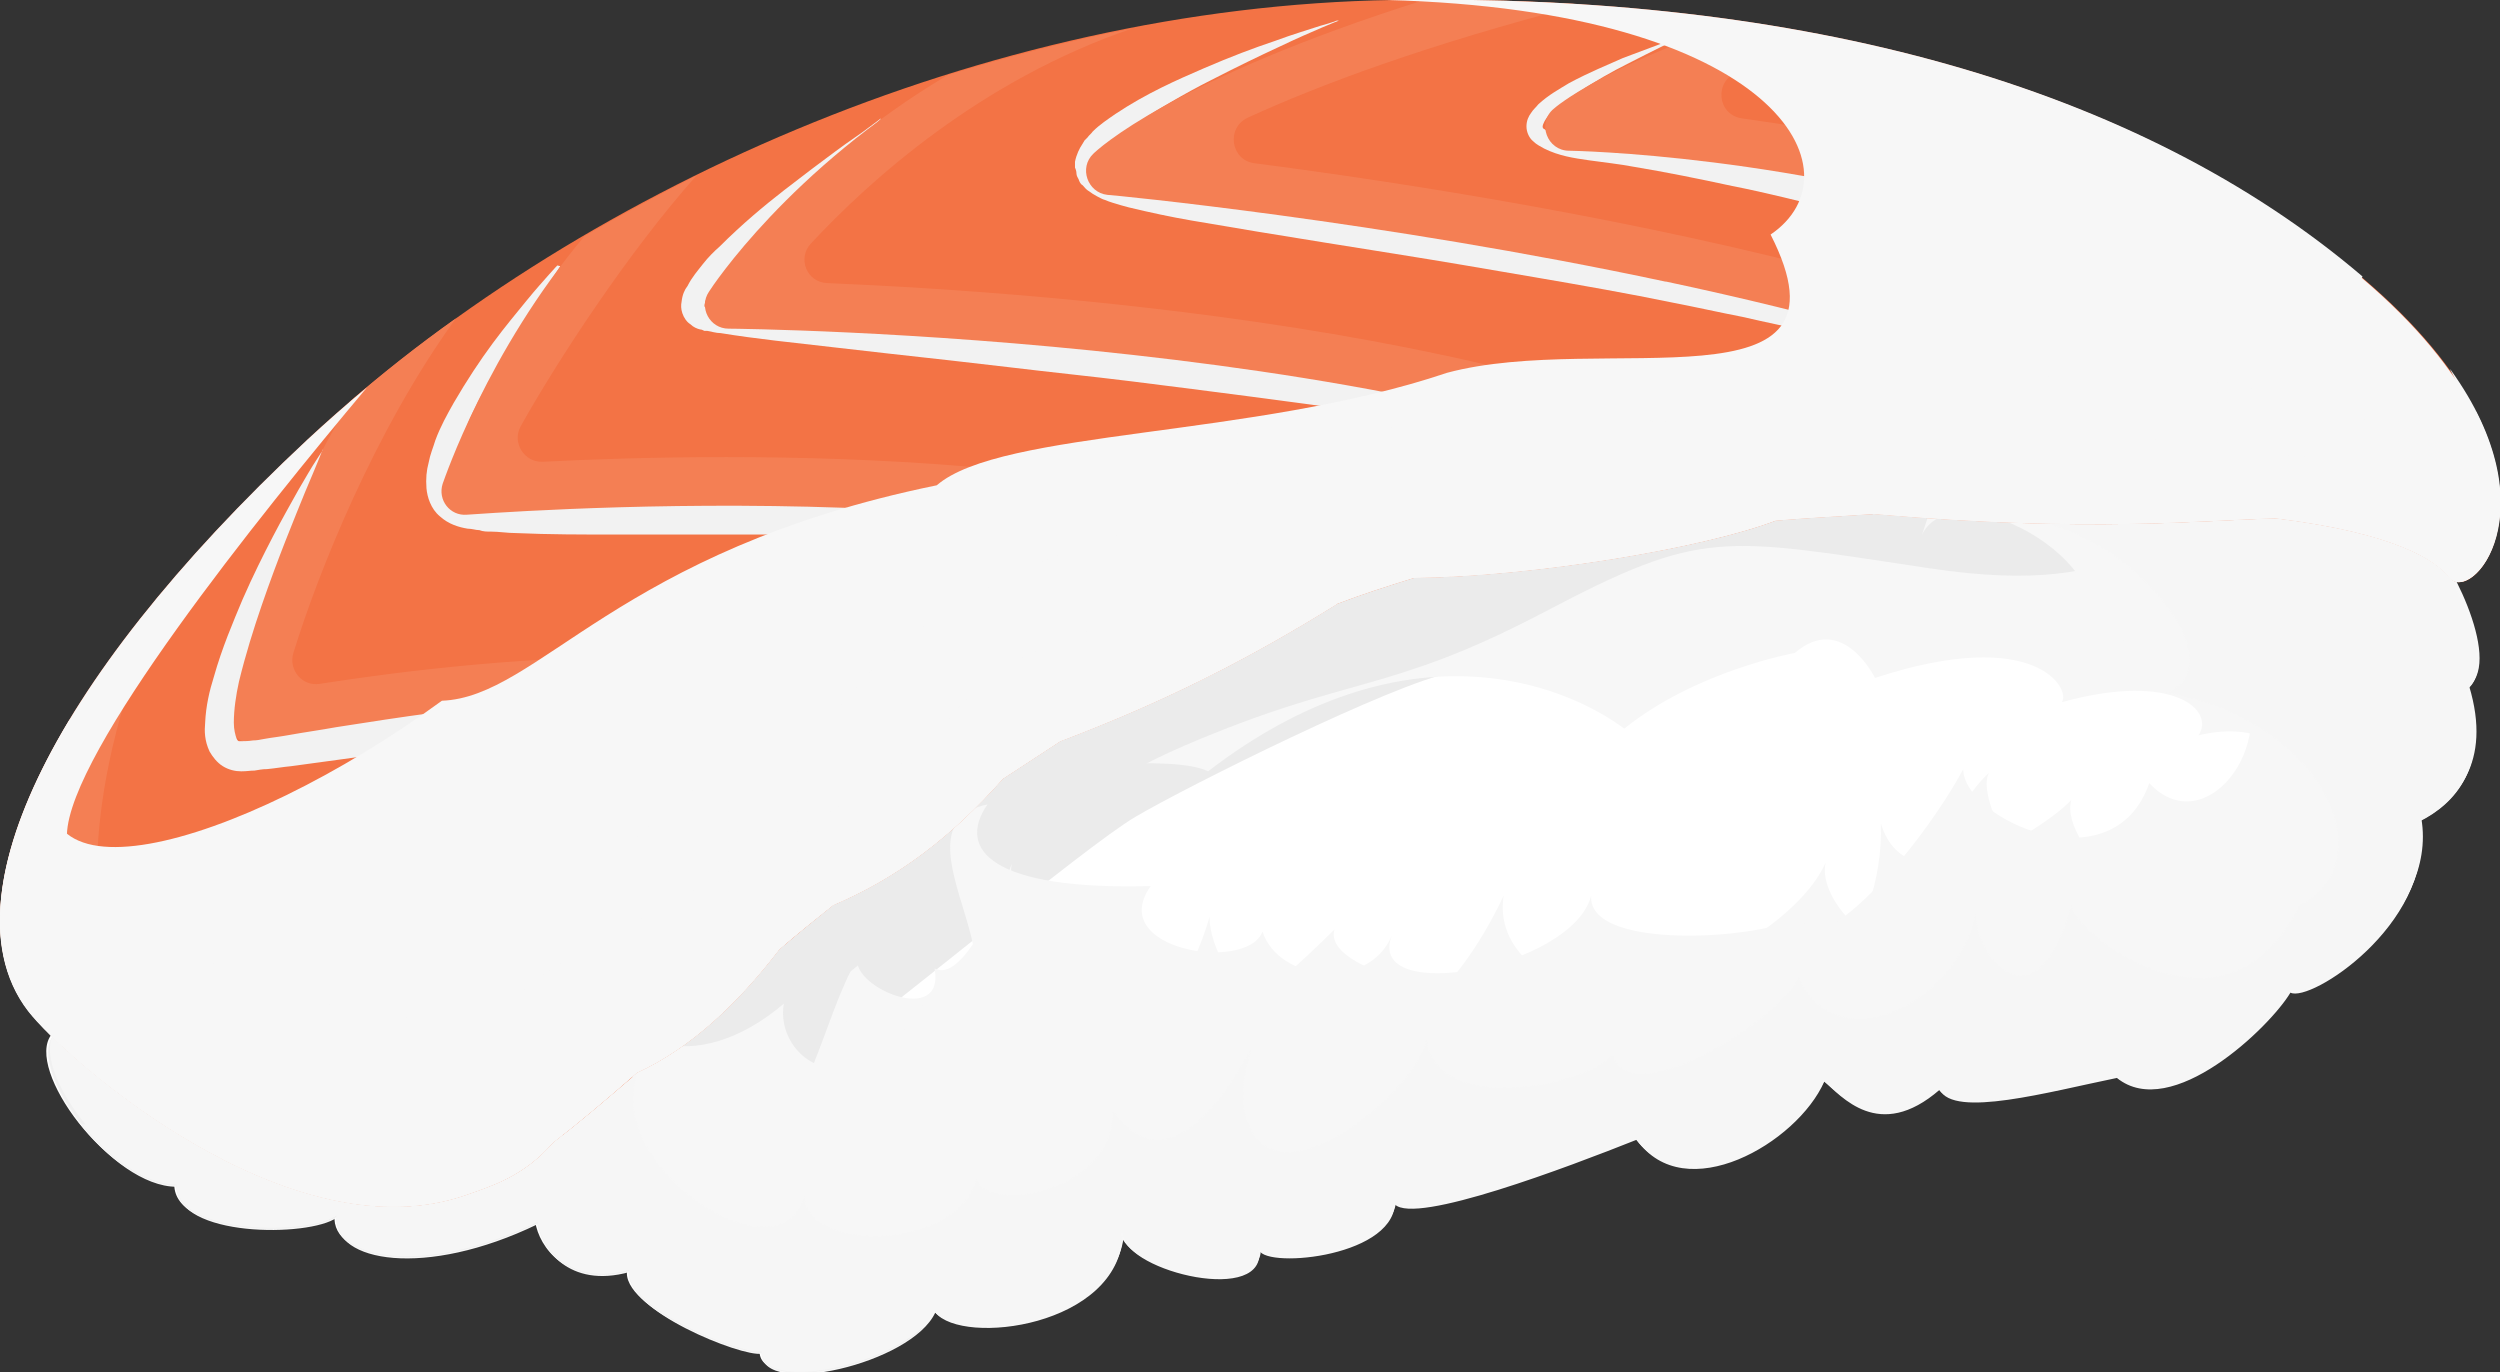
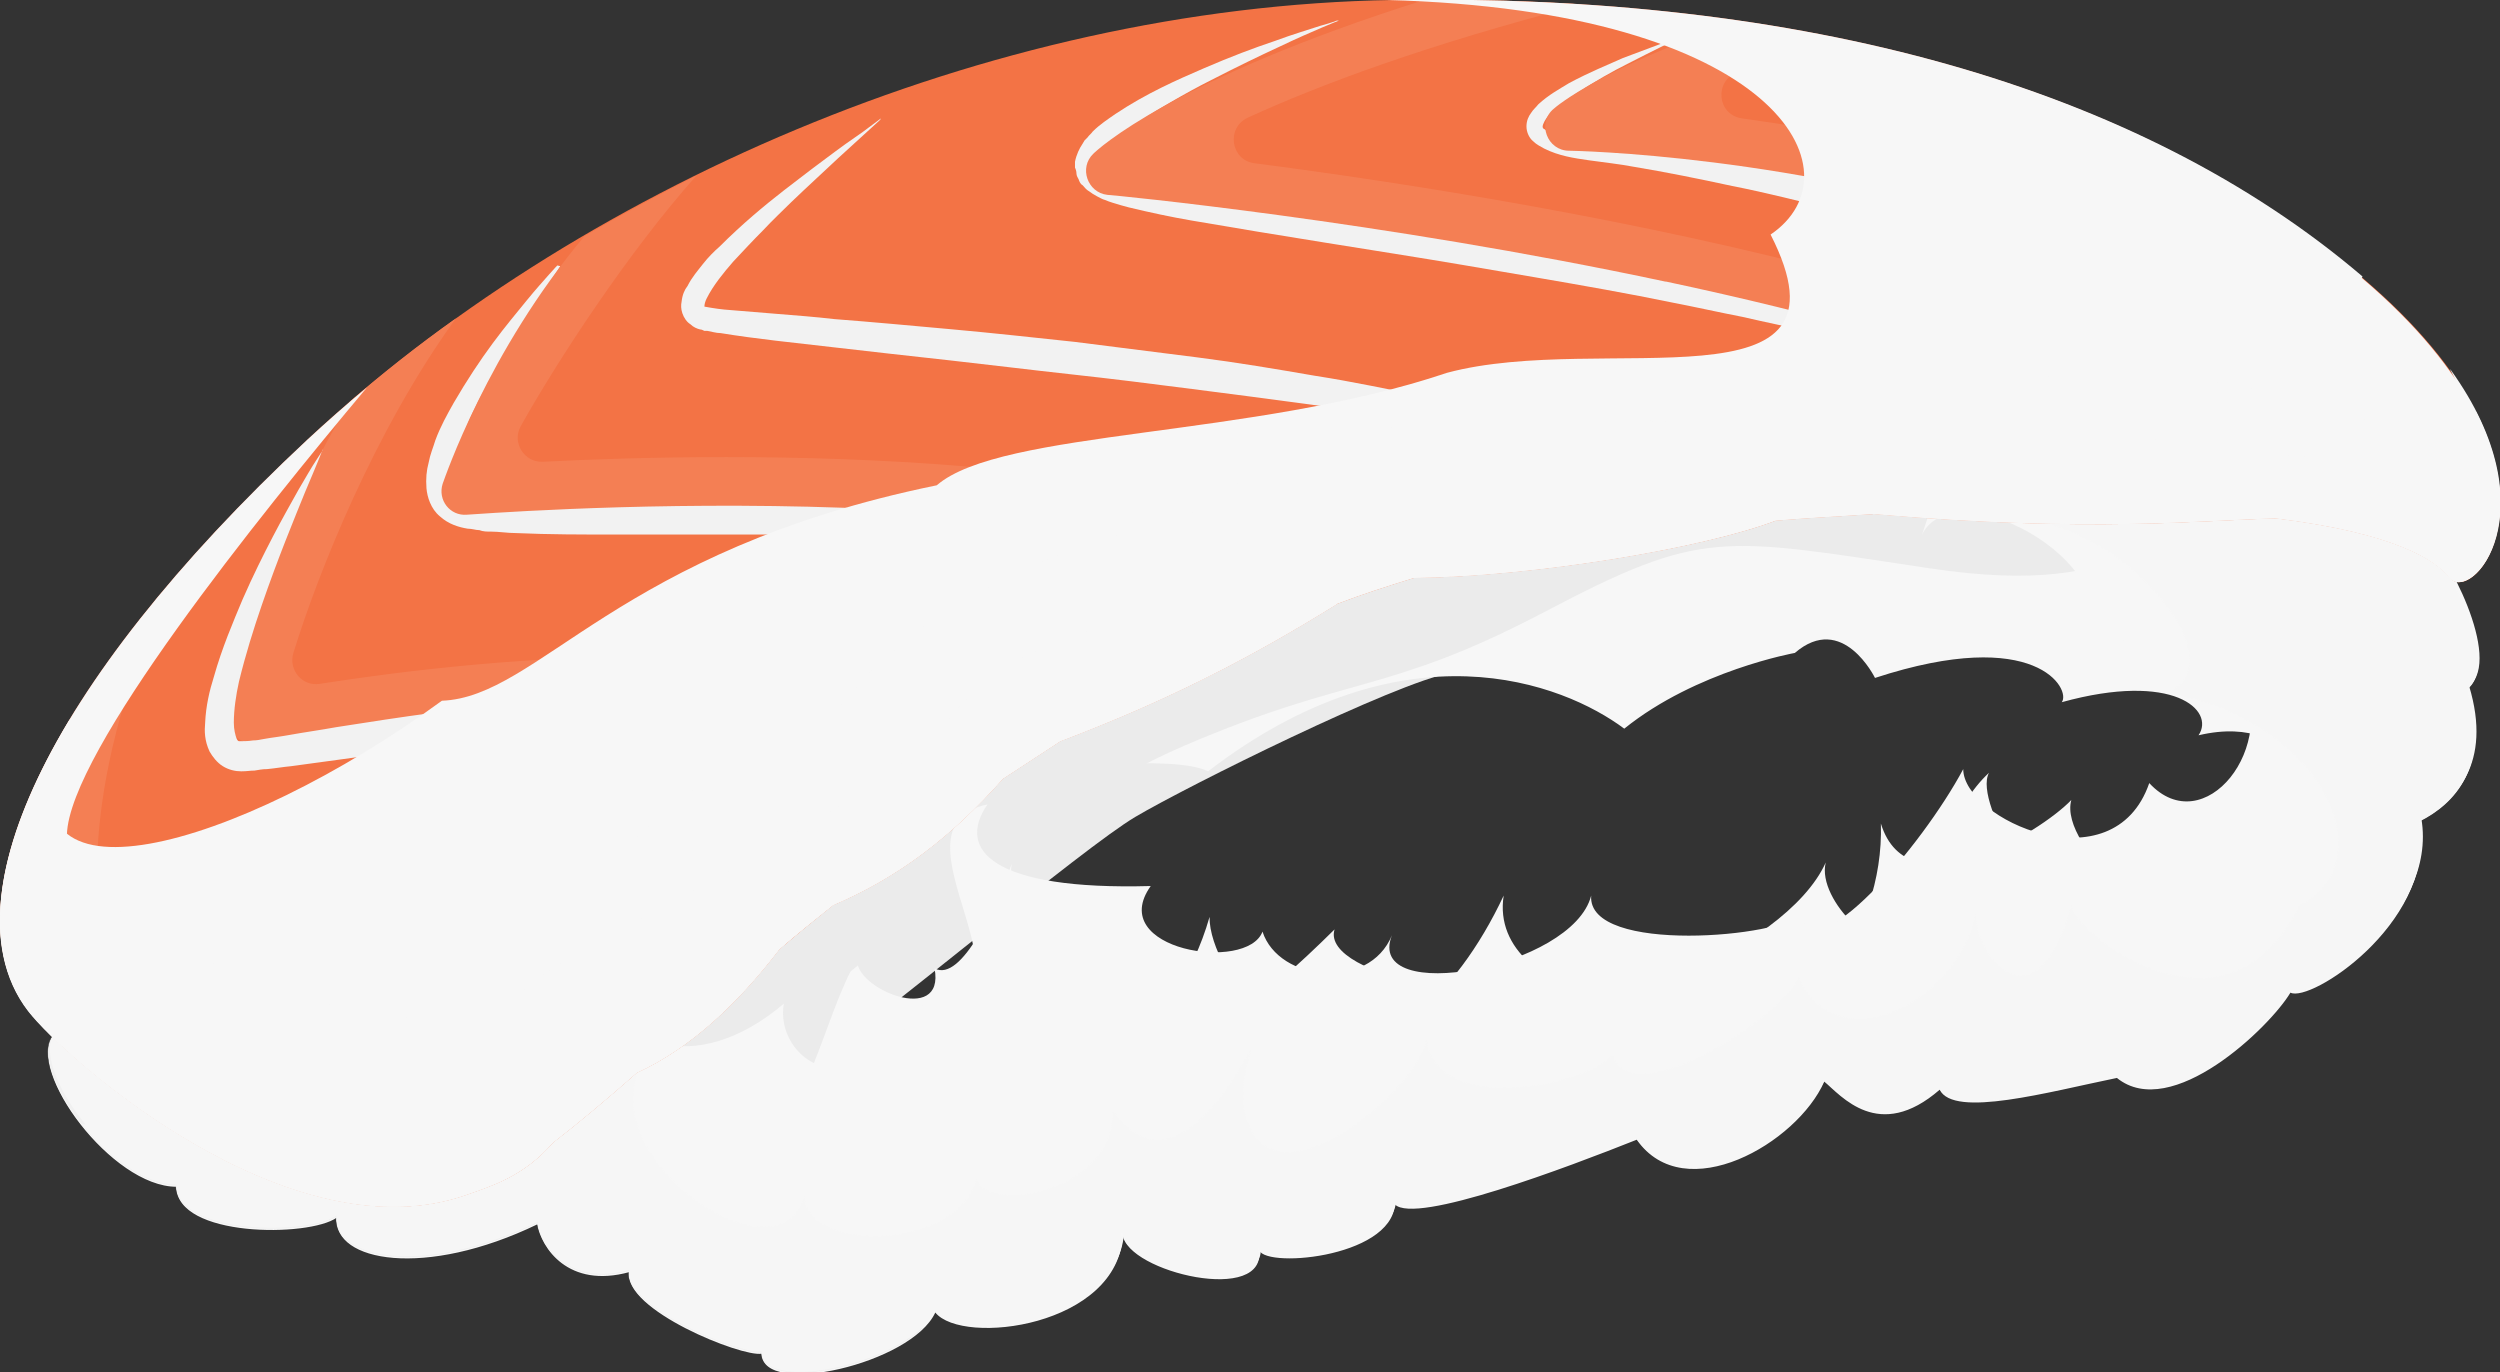
<svg xmlns="http://www.w3.org/2000/svg" viewBox="0 0 340 186.6">
  <rect x="0" y="0" width="340" height="186.6" fill="#333333" stroke="none" />
  <defs>
    <style>
      .cls-1 {
        fill: #ebebeb;
      }

      .cls-2 {
        opacity: .5;
      }

      .cls-2, .cls-3 {
        fill: #f7f7f7;
      }

      .cls-4 {
        isolation: isolate;
      }

      .cls-5 {
        mix-blend-mode: multiply;
      }

      .cls-6 {
        fill: #f47f54;
      }

      .cls-7 {
        fill: #fff;
      }

      .cls-8 {
        opacity: 0;
      }

      .cls-9 {
        fill: #f2f2f2;
      }

      .cls-10 {
        fill: #f37345;
      }
    </style>
  </defs>
  <g class="cls-4">
    <g id="Layer_1">
      <g>
-         <path class="cls-7" d="M311.3,48.2c22.7,6.9,15.3,23.1,18,25,2.8,1.9,10.6,16.7,6,20.4,3.2,10.6-1.9,15.7-6.5,18,2.3,13.4-14.8,24.5-17.6,23.1-2.8,4.6-16.2,17.6-23.6,11.6-9.3,1.9-22.2,5.4-24.1,1.6-8.3,7.2-13.4.7-15.7-1.1-3.7,8.3-19,17.1-25.5,7.9-9.3,3.7-30.1,11.6-32.9,8.8-.5,7.4-18.5,8.8-18.5,6,1.4,7.9-18,3.2-18.5-1.9-.5,12.5-21.8,15.3-25.5,10.6-3.2,6.9-23.6,11.6-23.6,5.6-2.8.5-19-6-18-11.1-8.3,2.3-12-3.2-12.5-6.5-15.3,7.4-27.8,5.1-27.3-.9-3.7,2.8-21.8,2.8-21.8-4.2-8.8,0-20.4-15.7-16.7-20.4,3.7-4.6,56.9-82.8,56.9-82.8l174-20.4,73.1,10.6Z" />
        <g class="cls-5">
          <path class="cls-1" d="M105.4,148.9c14.7-10.7,41.9-33.6,49-37.8,7.1-4.2,35.3-18.2,42.9-19.6,7.5-1.4,43.5-5.4,47.2-12.4,3.7-7,20.8,0,32.9-.1,12-.2,15.3,1.1,24.1-1.5,7.1-2.1,22.6-3,32.7,2.9-1.6-3.4-3.6-6.4-4.8-7.1-2.8-1.9,4.6-18-18-25l-73.1-10.6-174,20.4S11,136.2,7.3,140.8c-3.7,4.6,7.9,20.4,16.7,20.4,0,6.9,18,6.9,21.8,4.2-.5,6,12,8.3,27.3.9.5,3.2,4.2,8.8,12.5,6.5-.9,4.9,14,11.1,17.7,11.1-5.6-10.7-7.7-27.7,2.3-35Z" />
        </g>
        <g class="cls-5">
          <path class="cls-3" d="M329.8,101.2c2.1,3.6,1.7,7,.2,9.9,3.6-2.1,7.1-6.1,6.3-13.1-2.3,4.6-5,4.9-6.5,3.2Z" />
          <path class="cls-3" d="M318,120.8c4.6,11.8-17.6,18-20,14.9-2.2,4.6-20.1,9.9-20.7,5.6-3.7,3.7-19,3.2-18-.9-7.6,5.2-20.9-2.7-19.4-8.5-2.1,14.4-39.5,24.8-39.1,13.1-7.4,4.5-23.3,7.9-26.6,5.1.1,11.7-16.9,7.9-16.8-.4-4.2,19.6-14.7,7.7-16.7-.3-5.7,12.2-19.8,8.7-21,3.7,2.5,18.4-3.6,24.2-9.3,20.2-3.4,4.9-9.4-11.1-8.4-15.5-7.3,8-21.2,9.5-20.9,2.6-4,3.9-15.8-5.3-14.9-8-4.9,14.9-13.7.8-12.5-3.5-8.1,8.2-21.8-8.9-33.1-27-7,10.1-12.3,17.7-13.3,19.1-3.7,4.6,7.9,20.4,16.7,20.4,0,6.9,18,6.9,21.8,4.2-.5,6,12,8.3,27.3.9.5,3.2,4.2,8.8,12.5,6.5-.9,5.1,15.3,11.6,18,11.1,0,6,20.4,1.4,23.6-5.6,3.7,4.6,25,1.9,25.5-10.6.5,5.1,19.9,9.7,18.5,1.9,0,2.8,18,1.4,18.5-6,2.8,2.8,23.6-5.1,32.9-8.8,6.5,9.3,21.8.5,25.5-7.9,2.3,1.9,7.4,8.3,15.7,1.1,1.9,3.9,14.8.3,24.1-1.6,7.4,6,20.8-6.9,23.6-11.6,2.7,1.4,19.1-9.2,17.7-22.2-3.4,5-9.7,8.3-11,8.2Z" />
        </g>
        <g class="cls-5">
          <path class="cls-3" d="M329.4,73.2c-2.8-1.9,4.6-18-18-25l-73.1-10.6-174,20.4S11,136.2,7.3,140.8c-3.7,4.6,7.9,20.4,16.7,20.4,0,6.9,18,6.9,21.8,4.2-.5,6,12,8.3,27.3.9.5,3.2,4.2,8.8,12.5,6.5-.9,5.1,15.3,11.6,18,11.1,0,6,20.4,1.4,23.6-5.6,3.7,4.6,25,1.9,25.5-10.6.5,5.1,19.9,9.7,18.5,1.9,0,2.8,18,1.4,18.5-6,2.8,2.8,23.6-5.1,32.9-8.8,6.5,9.3,21.8.5,25.5-7.9,2.3,1.9,7.4,8.3,15.7,1.1,1.9,3.9,14.8.3,24.1-1.6,7.4,6,20.8-6.9,23.6-11.6,2.8,1.4,19.9-9.7,17.6-23.1,4.6-2.3,9.7-7.4,6.5-18,4.6-3.7-3.2-18.5-6-20.4ZM309.1,108.9c-1.2,8.6-13.3,6.4-13.9,4.5.3,11.8-14.8,9.2-16.6,5.6.7,6.9-10.4-9.6-8.1-13.9-9.9,9.2-8.1,31.3-13.4,21.4-.8,4.3-10.1-3.9-8.8-9.2-5.5,12.3-34.5,23.3-36.1,14.5-6.3,6.1-32.7,1.1-30.7-5.4-10,9.9-18.4,16.1-18.1,11.4-5.6,5.6-10.4-2.1-9.5-4.6-9,3.7-2.8-7.1-2.2-9.8-13.3,1.9-14.7-2.7-14.1-5.9-2.1,5.5-6.8,16.2-10.5,14.2,1.5,7.9-11.1,2.7-10.5-1.3-4.6,7.7-7.5,24.2-11.2,18.4-8,2.6-16-13.4-10.8-15.6-14.2,4.8-22.7-11.4-7.9-12.5,9.6-10.7,68.9-20.2,77.6-15.8,26.7-20.5,48.3-12,56.6-5.8,9.8-7.9,23.2-10.3,23.2-10.3,6.5-5.6,10.9,3.4,10.9,3.4,22-7.2,26.7,1.6,25.4,3.3,15.2-4.2,20.9,1.1,18.6,4.5,14.4-3.4,17,10.7,10,8.7Z" />
        </g>
        <g class="cls-5">
          <path class="cls-1" d="M106.4,139c9.1-5.5,32.1-27.9,54.7-37.6,22.6-9.7,27.5-6.9,49-18.2,21.5-11.3,23.8-10.2,52.4-5.9,28.7,4.3,30-6.3,53.3-12.8,0,0,4.2-3.6,10.6-5.6-2.1-4.1-6.4-8.1-15.1-10.8l-73.1-10.6-174,20.4S11,136.2,7.3,140.8c-3.7,4.6,7.9,20.4,16.7,20.4,0,6.9,18,6.9,21.8,4.2-.5,6,12,8.3,27.3.9.5,3.2,4.2,8.8,12.5,6.5-.9,5.1,15.3,11.6,18,11.1,0,5.3,16,2.3,21.9-3.3-37.4-2.3-27.2-36.6-19-41.5Z" />
        </g>
        <g class="cls-5">
          <path class="cls-3" d="M329.4,73.2c-2.8-1.9,4.6-18-18-25l-39.9-5.8-10.1,30.3c4.6-9.3,30.1,5.1,21.3,15.7,19.4-4.6,33.8-5.6,34.2,2.3,11.6.5,3.7,15.7,2.3,16.2,2.3,6.9-16.7,17.2-21.3,10.9-2.3,11.3-18-2.6-16.2-9-4.3,4.5-22.2,15.3-25.9,3.2.5,15.3-11.1,30.1-19.4,20.4-4.2,8.3-34.2,4.2-31.9-10.6-6.5,13.9-18,24.7-25.5,14.9-.4,11.6-14.6-4-14.5-12-4.7,16.4-16.5,19.9-17.4,12.8-4.6,17.1-29.6,2.8-30.1-2.3-8.3,20.4-31,19-31,13.9-2.3,7.4-26.8-3.2-26.8-8.8-6.9,19-34.7,18.9-32.9,12-2.9.7-8.8,1.1-15.1.6,3.5,4.4,8.5,8.2,12.8,8.2,0,6.9,18,6.9,21.8,4.2-.5,6,12,8.3,27.3.9.5,3.2,4.2,8.8,12.5,6.5-.9,5.1,15.3,11.6,18,11.1,0,6,20.4,1.4,23.6-5.6,3.7,4.6,25,1.9,25.5-10.6.5,5.1,19.9,9.7,18.5,1.9,0,2.8,18,1.4,18.5-6,2.8,2.8,23.6-5.1,32.9-8.8,6.5,9.3,21.8.5,25.5-7.9,2.3,1.9,7.4,8.3,15.7,1.1,1.9,3.9,14.8.3,24.1-1.6,7.4,6,20.8-6.9,23.6-11.6,2.8,1.4,19.9-9.7,17.6-23.1,4.6-2.3,9.7-7.4,6.5-18,4.6-3.7-3.2-18.5-6-20.4Z" />
        </g>
        <g class="cls-5">
          <path class="cls-3" d="M329.4,73.2c-2.7-1.8,4-16.7-15.3-24-10.4,9.8-18.8,17.6-18.8,17.6,24.1,2.7,19.1,26.8,9.3,24.3,5.6,10.5-4.9,23.4-12.3,15.4-4.9,14.2-25.3,4.9-25.3-1.9-5.6,10.5-20.4,27.8-22.2,19.7-1.9,3.1-29,5.6-28.4-2.5-2.5,9.9-30.9,15.1-27.1,5.4-3.1,7.6-15.4,6.3-17.6-.5-2.1,5.6-21.4,2.5-15.2-6.2-21.5.6-26.5-4.9-22.2-11.1-14.8,3.1,9.3,27.1-8.6,27.1-9.9,15.4-20.4,7.4-19.1,0-12.3,10.5-24.1,4.9-19.7-2.5-9.9,5.6-44.4,22.8-41.3,8-8.3-1.3-17.6-9.9-25.6-19.5-6.6,9.5-11.5,16.6-12.5,17.9-3.7,4.6,7.9,20.4,16.7,20.4,0,6.9,18,6.9,21.8,4.2-.5,6,12,8.3,27.3.9.5,3.2,4.2,8.8,12.5,6.5-.9,5.1,15.3,11.6,18,11.1,0,6,20.4,1.4,23.6-5.6,3.7,4.6,25,1.9,25.5-10.6.5,5.1,19.9,9.7,18.5,1.9,0,2.8,18,1.4,18.5-6,2.8,2.8,23.6-5.1,32.9-8.8,6.5,9.3,21.8.5,25.5-7.9,2.3,1.9,7.4,8.3,15.7,1.1,1.9,3.9,14.8.3,24.1-1.6,7.4,6,20.8-6.9,23.6-11.6,2.8,1.4,19.9-9.7,17.6-23.1,4.6-2.3,9.7-7.4,6.5-18,4.6-3.7-3.2-18.5-6-20.4Z" />
        </g>
        <g class="cls-5">
          <path class="cls-2" d="M329.4,73.2c-2.8-1.9,4.6-18-18-25l-73.1-10.6-18.6,2.2c14.7,1.7,21.9,17.6,18.9,23.6l-3.7,7.4s35.7-15.4,37.3,0c14.5-1.9,33,19.1,22.5,23.4,21,3.7,29.9,22.8,18,29-10.2,20.5-31,3.1-31,0-4.9,17.3-13,6.8-13,1.2-2.5,11.7-18.5,20.3-24.1,8.6-2.5,5.6-22.8,18.5-25.3,10.5-3.6,4.2-24.3,8.4-25.3-2.3-.4,5.6-16.4,20-22.6,14.1-3.3-3.2-2.6-8.5-1.1-12.9-4.3,8-12,18.5-19,8.6.6,11.1-17.3,14.2-18.5,9.3-2.5,9.9-23.4,10.1-23.4,2.3-3.1,11.9-27.1-3.5-22.8-16.5-14.8,11.1-21,18-26.5,9.9-7.6,14.8-32.4-.8-28.4-9.3-10.7,3.3-15.8-5.4-18.3-14.6-3.3,4.7-5.5,7.9-6.2,8.7-3.7,4.6,7.9,20.4,16.7,20.4,0,6.9,18,6.9,21.8,4.2-.5,6,12,8.3,27.3.9.5,3.2,4.2,8.8,12.5,6.5-.9,5.1,15.3,11.6,18,11.1,0,6,20.4,1.4,23.6-5.6,3.7,4.6,25,1.9,25.5-10.6.5,5.1,19.9,9.7,18.5,1.9,0,2.8,18,1.4,18.5-6,2.8,2.8,23.6-5.1,32.9-8.8,6.5,9.3,21.8.5,25.5-7.9,2.3,1.9,7.4,8.3,15.7,1.1,1.9,3.9,14.8.3,24.1-1.6,7.4,6,20.8-6.9,23.6-11.6,2.8,1.4,19.9-9.7,17.6-23.1,4.6-2.3,9.7-7.4,6.5-18,4.6-3.7-3.2-18.5-6-20.4Z" />
        </g>
        <path class="cls-10" d="M3.9,137.5c5.2,6.7,35.6,33.4,59.5,25,3.4-1.2,7.8-2.5,11.8-7.1,3.5-2.7,7.3-5.9,11.4-9.5,7.4-3.4,13.8-9.5,19.4-16.8,2.3-2,4.8-4,7.3-6,8.9-3.8,16.1-9.3,23.1-17.2,2.6-1.7,5.2-3.4,7.8-5.1,14.5-5.5,25.8-11.3,37.7-18.7,3.4-1.3,6.8-2.4,10.4-3.5,16.5-.2,39.5-4.1,49.2-7.8,4.7-.4,9.1-.6,13.3-.9,29.9,2.6,44.9.8,54.8.6,16.2,2,21.7,5.7,23.5,8,3.5,4.6,18.8-14.7-11.8-40.7C290.8,11.6,245-.9,189.4,0c-55.5.9-111.5,26.1-147.6,59.8C5.7,93.5-7.3,123.1,3.9,137.5Z" />
        <g class="cls-5">
          <path class="cls-9" d="M76.2,36.2s-.3.5-.9,1.4c-.6.9-1.5,2.3-2.6,4-1.1,1.7-2.4,3.8-3.9,6.2-1.4,2.4-3,5.2-4.5,8.3-.7,1.5-1.4,3.2-1.9,4.9-.5,1.7-.9,3.5-.7,5,.1.7.4,1.2.8,1.5.4.3,1.1.6,1.9.6.5,0,1.1.1,1.6.2.5,0,1.1.1,1.6.1,1,0,2,0,3.1,0,4.3,0,8.8-.1,13.4-.2,4.6,0,9.3-.2,13.9-.2,2.3,0,4.7,0,7,0,2.3,0,4.7,0,7,.1,4.6,0,9.2.4,13.5.6,4.4.4,8.6.7,12.6,1.3,4,.4,7.8,1.2,11.2,1.9,1.7.3,3.4.8,4.9,1.1.8.2,1.5.4,2.3.6.7.2,1.5.4,2.1.6,2.7.9,5.1,1.6,7,2.3,1.9.8,3.4,1.4,4.4,1.9,1,.4,1.5.7,1.5.7,0,0-.6-.1-1.6-.4-1.1-.3-2.6-.7-4.6-1.2-1-.3-2.1-.4-3.3-.7-1.2-.2-2.5-.5-3.9-.8-.7-.2-1.4-.3-2.2-.4-.7-.1-1.5-.2-2.3-.3-1.6-.2-3.2-.5-4.9-.7-3.5-.3-7.2-.8-11.2-1-4-.3-8.2-.4-12.5-.7-2.2,0-4.4-.1-6.6-.2-2.2,0-4.5,0-6.8,0-2.3,0-4.6,0-6.9,0-2.3,0-4.6,0-7,0-4.7,0-9.3,0-13.9,0-4.6,0-9.1,0-13.6-.2-1.2,0-2.3-.2-3.4-.2-.6,0-1.1,0-1.6-.2-.5,0-1-.2-1.6-.2-1.2-.2-2.6-.6-3.8-1.7-1.2-1-1.7-2.6-1.8-3.8-.1-1.3,0-2.4.3-3.5.2-1.1.6-2,.9-3,.7-1.9,1.6-3.5,2.5-5.1,1.8-3.1,3.6-5.8,5.3-8.1,1.7-2.3,3.3-4.2,4.6-5.8,1.3-1.6,2.4-2.8,3.1-3.6.7-.8,1.1-1.2,1.1-1.2Z" />
        </g>
        <g class="cls-5">
          <path class="cls-9" d="M119.7,16.3s-2.1,1.9-5.7,5.2c-1.8,1.7-4,3.7-6.4,6-1.2,1.2-2.5,2.4-3.8,3.8-1.3,1.3-2.7,2.8-4.1,4.3-1.3,1.5-2.7,3.2-3.6,5-.2.4-.3.8-.3,1.1,0,.1,0,.2,0,.1,0,0,0-.1,0-.1,0,0,1.6.3,2.7.4,2.3.2,4.8.4,7.3.6,2.5.2,5.1.4,7.7.7,5.2.4,10.6.9,16.1,1.4,5.5.5,11,1.1,16.6,1.7,5.6.7,11.1,1.4,16.6,2.1,5.5.7,10.8,1.6,16,2.5,5.2.8,10.2,1.9,14.9,2.8,4.7,1,9.2,2,13.2,3.1,2,.5,4,1.1,5.8,1.6,1.8.6,3.6,1.1,5.2,1.6,3.3,1,6.1,2,8.4,2.9,2.3.9,4.1,1.7,5.2,2.2,1.2.5,1.8.8,1.8.8,0,0-.7-.2-1.9-.6-.6-.2-1.4-.4-2.3-.7-.9-.3-2-.5-3.1-.9-2.4-.6-5.2-1.3-8.5-2.1-3.3-.7-7.1-1.5-11.2-2.3-4.1-.8-8.6-1.5-13.3-2.3-4.7-.8-9.7-1.5-14.9-2.2-5.2-.7-10.5-1.4-16-2.1-5.4-.7-11-1.4-16.5-2-5.5-.6-11.1-1.3-16.5-1.9-5.5-.6-10.8-1.2-16-1.8-5.2-.6-10.2-1.1-15.1-1.9-.6,0-1.2-.2-1.8-.3h-.4c-.2-.1-.4-.2-.6-.2-.4-.1-.9-.3-1.3-.7-.5-.3-.9-.9-1.1-1.5-.2-.6-.2-1.1-.1-1.6.1-.9.4-1.6.8-2.1.6-1.2,1.4-2.1,2.1-3,.7-.9,1.5-1.7,2.3-2.4,3-3,6-5.5,8.7-7.6,2.7-2.1,5.1-3.9,7-5.3,2-1.5,3.6-2.5,4.6-3.3,1.1-.8,1.6-1.2,1.6-1.2Z" />
        </g>
        <g class="cls-5">
          <path class="cls-9" d="M182.1,2.8s-.8.3-2.2.9c-1.4.6-3.5,1.5-6,2.7-2.6,1.2-5.7,2.7-9.2,4.5-1.8.9-3.6,1.9-5.5,3-1.9,1.1-3.9,2.3-5.7,3.8-.9.7-1.9,1.5-2.6,2.3-.8.8-1.4,1.8-1.5,2.4,0,.3,0,.4.3.7,0,0,.1.1.2.2,0,0,.2.1.3.2.2.1.4.3.7.4.2.1.5.2.8.3l.4.2h.4c0,.1,1,.4,1,.4l1,.2c2.6.5,5.5.9,8.3,1.3,2.9.4,5.9.8,8.9,1.2,6,.8,12.3,1.6,18.6,2.6,6.3,1,12.8,2,19.2,3.1,6.4,1.1,12.8,2.4,19.1,3.7,6.3,1.3,12.5,2.8,18.4,4.3,5.9,1.5,11.6,3.2,17,4.9,5.4,1.7,10.4,3.6,14.9,5.4,2.3.9,4.4,1.9,6.5,2.8,2,1,4,1.9,5.7,2.8,3.6,1.8,6.5,3.6,9,5.2,1.2.8,2.2,1.5,3.2,2.1.9.6,1.6,1.3,2.2,1.7,1.2.9,1.8,1.4,1.8,1.4,0,0-.7-.4-2-1.2-.7-.4-1.4-.9-2.4-1.5-1-.5-2.1-1.1-3.3-1.8-2.5-1.3-5.6-2.8-9.2-4.3-1.8-.8-3.8-1.5-5.8-2.3-2.1-.7-4.3-1.6-6.6-2.4-2.3-.8-4.7-1.6-7.2-2.3-1.3-.4-2.5-.8-3.8-1.2-1.3-.4-2.6-.7-4-1.1-5.4-1.5-11.1-2.9-17-4.3-3-.7-6-1.3-9-2-3.1-.6-6.2-1.3-9.3-1.9-6.3-1.3-12.6-2.4-19-3.5-6.4-1.1-12.8-2.2-19.1-3.2-6.3-1-12.5-2-18.6-3-3-.5-6-1-8.9-1.5-2.9-.5-5.7-1.1-8.6-1.8l-1.1-.3-1-.3-.6-.2-.5-.2c-.4-.1-.7-.3-1.1-.5-.4-.2-.7-.4-1.1-.7-.2-.1-.4-.3-.5-.4-.2-.2-.3-.4-.5-.5-.2-.2-.3-.4-.4-.7-.1-.2-.3-.5-.3-.8,0-.3-.1-.6-.2-.8,0-.3,0-.5,0-.8.2-1,.6-1.8,1-2.4l.3-.5.4-.4c.2-.3.5-.5.7-.8,1-1,2.1-1.7,3.1-2.4,4.2-2.8,8.3-4.6,12-6.2,3.7-1.6,6.9-2.8,9.6-3.7,2.7-1,4.8-1.6,6.3-2.1,1.5-.4,2.2-.7,2.2-.7Z" />
        </g>
        <g class="cls-5">
          <path class="cls-9" d="M227.5,5.6s-2.3,1.1-6.2,3.1c-2,1-4.3,2.3-6.9,4-1.3.8-2.6,1.8-3.7,2.9-.5.5-.9,1.3-.9,1.6,0,.1,0,.3.3.4.2.2.5.4.9.5,1.5.6,3.5.8,5.4,1,2,.1,4.2.2,6.3.4,4.4.4,8.9,1.1,13.7,1.8,4.7.8,9.5,1.8,14.4,2.9,4.9,1.1,9.8,2.4,14.7,3.8,4.9,1.4,9.7,3,14.5,4.7,4.7,1.7,9.3,3.6,13.7,5.5,4.4,2,8.5,4,12.3,6.3,3.8,2.2,7.3,4.4,10.4,6.8,1.5,1.1,3,2.3,4.3,3.4,1.3,1.2,2.5,2.3,3.6,3.4,2.2,2.2,3.9,4.3,5.2,6.2,1.3,1.8,2.1,3.4,2.6,4.5.5,1.1.8,1.7.8,1.7,0,0-.3-.5-1-1.5-.7-1-1.7-2.4-3.2-4-1.5-1.6-3.4-3.5-5.7-5.4-2.3-1.9-5.1-3.9-8.3-5.9-1.6-1-3.3-2-5-3-1.8-1-3.6-2-5.5-2.9-1.9-1-3.9-1.9-6-2.8-2-.9-4.2-1.9-6.3-2.7-2.2-.9-4.4-1.8-6.7-2.6-2.3-.8-4.5-1.7-6.9-2.5-4.6-1.6-9.4-3.1-14.2-4.6-4.8-1.4-9.6-2.8-14.4-4-4.8-1.2-9.5-2.4-14.1-3.3-4.6-1-9.1-1.9-13.3-2.6-2.1-.4-4.1-.6-6.2-.9-2.1-.3-4.1-.6-6.1-1.6-.5-.3-1-.5-1.5-1-.5-.4-.9-1.2-.9-2,0-.8.3-1.4.6-1.8.3-.5.7-.8,1-1.2,1.4-1.3,2.9-2.1,4.2-2.9,2.8-1.5,5.3-2.5,7.3-3.4,2.1-.8,3.7-1.4,4.8-1.8,1.1-.4,1.7-.6,1.7-.6Z" />
        </g>
        <path class="cls-6" d="M267.7,9.6c0,.5,0,1.1,0,1.7.8,4,4.5,8.7,37.2,14.6-11.1-6.7-23.6-12.2-37.3-16.3Z" />
-         <path class="cls-6" d="M30.2,157.6c17.1-.1,33.7-1.7,46.4-3.3,2.9-2.3,6.1-5,9.5-7.9-15,2.2-41.3,5.4-66.7,4.6,3.3,2.3,7,4.6,10.9,6.6Z" />
        <g class="cls-5">
          <path class="cls-9" d="M8.4,102.9s-.4,2-.9,5.4c-.3,1.7-.5,3.8-.7,6.2-.2,2.4-.3,5.1-.2,7.9,0,1.4.2,2.9.6,4.4.3,1.4.8,2.9,1.5,4.1.8,1.2,1.7,2.1,3,2.4h.5c0,.1.1.2.1.2h0s0,0,0,0c0,0,.1,0,0,0h.3c.4,0,.9.2,1.3.2.7,0,1.6,0,2.4,0,3.4-.2,7.1-1.1,10.9-1.9,3.8-.9,7.6-1.8,11.5-2.7,3.9-.8,7.8-1.7,11.7-2.3,3.9-.7,7.7-1.2,11.5-1.5,3.7-.4,7.4-.6,10.8-.6,1.7,0,3.4,0,5,0,1.6,0,3.2,0,4.7.2,3,.2,5.7.4,8.1.7,1.2.2,2.3.3,3.4.4,1,.2,2,.3,2.8.5,1.7.3,3.1.6,4,.8.9.2,1.4.3,1.4.3,0,0-.5,0-1.4,0-.9,0-2.3-.1-4-.1-.9,0-1.8,0-2.9,0-1,0-2.2,0-3.4,0-2.4,0-5.1,0-8.1.2-2.9.1-6.1.3-9.5.6-3.4.3-6.9.7-10.5,1.2-3.6.5-7.4,1.1-11.2,1.9-3.8.7-7.6,1.5-11.5,2.4-3.9.8-7.7,1.7-11.6,2.5-1.9.4-3.9.8-5.8,1.1-1.9.3-3.9.5-5.9.6-1,0-2,0-3.1-.1-.6,0-1-.2-1.4-.2h-.3c-.2-.1,0,0-.1-.1h0s-.1,0-.1,0h-.2c0,0-.8-.3-.8-.3-2.1-.8-3.8-2.5-4.7-4.3-.9-1.8-1.4-3.6-1.6-5.3-.2-1.7-.2-3.3-.2-4.9.1-3.1.6-5.8,1.1-8.2.5-2.4,1.1-4.4,1.6-6.1,1-3.3,1.8-5.2,1.8-5.2Z" />
        </g>
        <path class="cls-6" d="M13.2,135.3c.1,0,.3,0,.4,0,1.1,0,2.9-.3,9.1-1.5,16.7-3.2,61.9-11.7,84-5.3,1.9-1.6,3.8-3.2,5.8-4.8-19.7-8.1-58-2.6-91,3.7-2.8.5-5.4,1-6.9,1.3-1.9-4.1-3.9-23,8.7-49.6-5.6,6.5-10.1,12.8-13.7,18.7-4.5,17.4-2.9,29.8-.5,34.3,1.3,2.4,2.9,3.1,4.1,3.2Z" />
        <path class="cls-6" d="M137.5,105c2-1.3,4-2.6,6.1-3.9-26.8-17.3-78.4-11.5-100.1-8.1-2.4.4-4.3-1.9-3.6-4.2,3.3-10.7,11-30.2,22.1-45.5-5.1,3.6-9.9,7.4-14.4,11.3-13,21.4-16.2,41.7-16.4,42.8h0c-.3,2.2,1.6,4.1,3.9,3.7h0c.7-.2,69.9-14.1,102.5,3.9Z" />
        <path class="cls-6" d="M182.9,81.6c2.7-1,5.4-1.9,8.1-2.7-28.6-18.5-91.8-17.4-117.2-16.1-2.5.1-4.2-2.6-3-4.8,4.9-8.8,14.7-23.8,23.9-34.1-5.2,2.6-10.2,5.3-15.2,8.2-13.2,15.7-19,32.9-19.3,33.7h0c-.7,2.2,1,4.4,3.3,4.2h0c.9,0,83.2-6.8,119.3,11.7Z" />
-         <path class="cls-6" d="M242.6,70.6c3.8-.3,7.5-.5,10.9-.7-35.3-24.7-110.3-30.1-141-31.4-2.8-.1-4.1-3.4-2.2-5.4,8-8.6,23.1-22.2,43.6-29.2-8.4,1.6-16.8,3.8-25,6.3-21.5,12.8-32,28.7-32.5,29.5h0c-1.4,2.1.1,5,2.7,5h0c1.2,0,97.7.9,143.4,25.9Z" />
        <path class="cls-6" d="M226.6,38.3c41.8,8.9,70.4,20,84,32.2,4.2.5,7.6,1.2,10.4,1.9-21.7-30.4-110.5-45-150.4-50.2-3.2-.4-3.9-4.8-.9-6.2,9.6-4.4,24.2-9.9,45.5-15.4-7-.4-14.1-.7-21.5-.6-34.3,10.8-44.5,20.4-45,20.9h0c-2,1.9-.8,5.3,1.9,5.6h0c.4,0,37,3.5,75.9,11.8Z" />
        <path class="cls-6" d="M276.4,31.8c25.4,8.6,49.9,25.8,62.5,42.6,1-2.6,1.5-6.2.6-10.5-14.2-15.5-37.6-30.2-61.1-38.2-15.1-5.2-29.9-8-41.5-9.6-3.4-.5-3.8-5.1-.6-6.3,4.1-1.4,8.9-2.9,14.5-4.4-4.6-1-9.4-1.8-14.3-2.5-18.3,6.1-24.9,11.6-25.2,11.9h0c-2.3,1.9-.9,5.7,2.1,5.7h0c.3,0,31.2.5,63,11.3Z" />
        <g class="cls-5">
          <path class="cls-9" d="M43.9,61.1s-.2.5-.6,1.5c-.4,1-1,2.4-1.8,4.3-1.5,3.7-3.7,9-5.9,15.4-1.1,3.2-2.2,6.7-3.1,10.4-.4,1.8-.7,3.8-.7,5.6,0,.9.2,1.7.4,2.2.1.2.2.3.3.3,0,0,.3,0,.5,0,.2,0,.8,0,1.4-.1.5,0,1-.1,1.5-.2,1.1-.2,2.1-.3,3.2-.5,2.2-.4,4.4-.7,6.6-1.1,4.4-.7,9-1.4,13.5-2,4.6-.6,9.1-1,13.6-1.4,4.5-.4,9-.6,13.3-.7,4.3-.1,8.5,0,12.5.1,4,.2,7.7.5,11.1,1,3.4.5,6.6,1.1,9.3,1.8,2.7.7,5.1,1.5,6.9,2.3,1.9.8,3.3,1.5,4.2,2,.9.5,1.4.8,1.4.8,0,0-.5-.2-1.5-.6-1-.4-2.5-.8-4.4-1.4-1.9-.5-4.3-1-7-1.4-2.7-.4-5.8-.7-9.2-.9-3.4-.2-7.1-.2-10.9-.2-3.9,0-8,.3-12.2.5-4.2.2-8.6.7-13.1,1.1-4.4.4-9,1-13.5,1.6-4.5.5-9,1.2-13.5,1.8-2.2.3-4.4.6-6.6.9-1.1.1-2.2.3-3.3.4-.6,0-1.1.1-1.7.2-.6,0-1,.1-1.8.1-.8,0-1.7-.2-2.5-.7-.8-.5-1.4-1.3-1.8-2-.7-1.5-.7-2.8-.6-3.9.1-2.3.6-4.4,1.2-6.3,1.1-3.9,2.6-7.4,3.9-10.5,1.4-3.2,2.8-6,4.1-8.5,1.3-2.5,2.5-4.6,3.5-6.4,1-1.7,1.8-3.1,2.4-4,.6-.9.9-1.4.9-1.4Z" />
        </g>
        <g class="cls-5">
          <path class="cls-3" d="M321.3,37.6C290.8,11.6,245-.9,189.4,0c-.3,0-.5,0-.8,0,53.2,1.4,64.6,23.5,52.2,31.9,12.5,24.5-22.7,13.1-44,18.8-26.4,8.9-60.6,7.7-69.4,15.3-43.5,8.9-54.1,28.8-67.3,29.3-28,20.4-60.9,29.6-51.6,5.6.4-.9.7-2,1-3.1-10.3,17.1-12.3,31.1-5.7,39.7,5.2,6.7,35.6,33.4,59.5,25,3.4-1.2,7.8-2.5,11.8-7.1,3.5-2.7,7.3-5.9,11.4-9.5,7.4-3.4,13.8-9.5,19.4-16.8,2.3-2,4.8-4,7.3-6,8.9-3.8,16.1-9.3,23.1-17.2,2.6-1.7,5.2-3.4,7.8-5.1,14.5-5.5,25.8-11.3,37.7-18.7,3.4-1.3,6.8-2.4,10.4-3.5,16.5-.2,39.5-4.1,49.2-7.8,4.7-.4,9.1-.6,13.3-.9,29.9,2.6,44.9.8,54.8.6,16.2,2,21.7,5.7,23.5,8,3.5,4.6,18.8-14.7-11.8-40.7Z" />
        </g>
        <g class="cls-5">
          <path class="cls-3" d="M291.9,52.7c-22.8-3.2-46.5-2.9-62.4,4.9-42.7-3.3-53.3,2.6-68.4,12.9-35.2,7.8-44.7,23.5-48.6,27.4-23.3,6.4-31.9,28.3-46.1,28.3-16,32.7-70.3,8.5-61.1-13.6,2-4.7,5.4-13,9.8-23C0,110.4-3.8,127.6,3.9,137.5c5.2,6.7,35.6,33.4,59.5,25,3.4-1.2,7.8-2.5,11.8-7.1,3.5-2.7,7.3-5.9,11.4-9.5,7.4-3.4,13.8-9.5,19.4-16.8,2.3-2,4.8-4,7.3-6,8.9-3.8,16.1-9.3,23.1-17.2,2.6-1.7,5.2-3.4,7.8-5.1,14.5-5.5,25.8-11.3,37.7-18.7,3.4-1.3,6.8-2.4,10.4-3.5,16.5-.2,39.5-4.1,49.2-7.8,4.7-.4,9.1-.6,13.3-.9,29.9,2.6,44.9.8,54.8.6,16.2,2,21.7,5.7,23.5,8,2.6,3.4,11.8-6.5,3.6-22.6-3.3,9.8-36-9.4-44.8-3Z" />
        </g>
        <g class="cls-5">
          <path class="cls-3" d="M128.8,98c-13.4,15.5-56.5,31.7-60.2,39.5-3.7,7.9-59.9-8.3-59.5-24,.3-11.2,26.1-43.3,40.8-60.8-2.8,2.3-5.5,4.7-8.1,7.1C5.7,93.5-7.3,123.1,3.9,137.5c5.2,6.7,35.6,33.4,59.5,25,3.4-1.2,7.8-2.5,11.8-7.1,3.5-2.7,7.3-5.9,11.4-9.5,7.4-3.4,13.8-9.5,19.4-16.8,2.3-2,4.8-4,7.3-6,8.9-3.8,16.1-9.3,23.1-17.2,2.6-1.7,5.2-3.4,7.8-5.1,14.5-5.5,25.8-11.3,37.7-18.7-23.1,1.4-39.7.5-53.2,16Z" />
          <path class="cls-3" d="M333.2,50.2c7.4,14.2-2,14.4-28.2,10.9-34.6-4.6-35,1.8-63.3,1.9-21.1,0-31.1,9.8-44.4,15.4,15.9-.8,35.5-4.3,44.3-7.7,4.7-.4,9.1-.6,13.3-.9,29.9,2.6,44.9.8,54.8.6,16.2,2,21.7,5.7,23.5,8,2.9,3.8,13.9-8.9.1-28.1Z" />
        </g>
        <g class="cls-8">
          <path class="cls-7" d="M58.1,49.2c-6,8.3-21.7,39.4-18.1,41.7,3.6,2.2,63-1.8,75.9-4.7,12.9-2.9,3.2-15.4-24.8-11.7-28,3.7-36.2,4-30.7-8.7,5.5-12.7,2.8-23.4-2.2-16.5Z" />
        </g>
        <g class="cls-8">
          <path class="cls-7" d="M28.1,84c-3.8,2.7-17.3,34.2-13.6,42,3.7,7.7,81,2.4,83.1-6.7,2.1-9-1-15.9-25.7-14.2-24.7,1.8-49.7,10.5-46.3-.5,3.4-11,8.3-24.7,2.5-20.5Z" />
        </g>
        <g class="cls-8">
          <path class="cls-7" d="M100.9,23.8c-13.9,4.1-39.2,35.9-28.7,37.2,10.5,1.3,62.3,7.3,80.8,3.5,18.5-3.8,2.8-14.5-21.3-13.8-24.1.8-43.4-6.3-37.6-12.2,5.8-5.9,15-17.2,6.7-14.8Z" />
        </g>
        <g class="cls-8">
          <path class="cls-7" d="M145.3,12.1c-21.7,8.8-37.7,14.7-32.9,20.7,4.8,5.9,4.5,2.1,39.3,9.7,34.9,7.6,74.5,20,62.5,10.3-11.9-9.8-45.6-9.7-58.2-18.5-12.6-8.8,2.5-27.5-10.8-22.1Z" />
        </g>
        <g class="cls-8">
          <path class="cls-7" d="M198.7,5.6c-27.3,8.1-42.4,14.9-30.9,16.4,11.6,1.4,87.7,25.9,82.5,15.2-5.3-10.6-40.8-16.6-47.3-19.5-6.5-2.9,6.1-15.2-4.3-12.1Z" />
        </g>
        <g class="cls-8">
          <path class="cls-7" d="M26,86.7c-6.9,13.1-20.7,34.9-10.5,35.5,10.2.6,68.5-7.7,37.2-7.7-31.3,0-40.9,3.6-31.6-8.1,9.3-11.7,7.8-25.1,5-19.7Z" />
        </g>
        <g class="cls-8">
          <path class="cls-7" d="M56,56.3c-5.3,19.5-12.5,28.3-6,30.8,6.5,2.5,41.3-5.2,23.8-3.8-17.6,1.4-20.6,4.4-21.1-1.6-.5-6,5.7-33.8,3.4-25.4Z" />
        </g>
        <g class="cls-8">
          <path class="cls-7" d="M87.4,36.2c-10.3,14.6-26,19.5-13,21.5,13,1.9,61.3.2,41.5-3-19.9-3.1-28.1-6.1-28.4-7.4-.4-1.3,2.3-14.4,0-11.1Z" />
        </g>
        <g class="cls-8">
-           <path class="cls-7" d="M129.6,22.5c-6.1,10.8-24.7,14.5-4,14.7,20.7.2,39.2,0,22.2-3.5-17-3.4-19.4-1.8-16-7.8,3.4-6.1,1.9-10.6-2.2-3.4Z" />
-         </g>
+           </g>
        <g class="cls-8">
          <path class="cls-7" d="M194.5,6.9c-10.4,2.5-38.1,7.2-24.5,11.9,13.6,4.7,53.4,13.1,40.1,7.1-13.3-6.1-23.1-6.7-23.1-9.6s13.8-10.9,7.5-9.4Z" />
        </g>
      </g>
    </g>
  </g>
</svg>